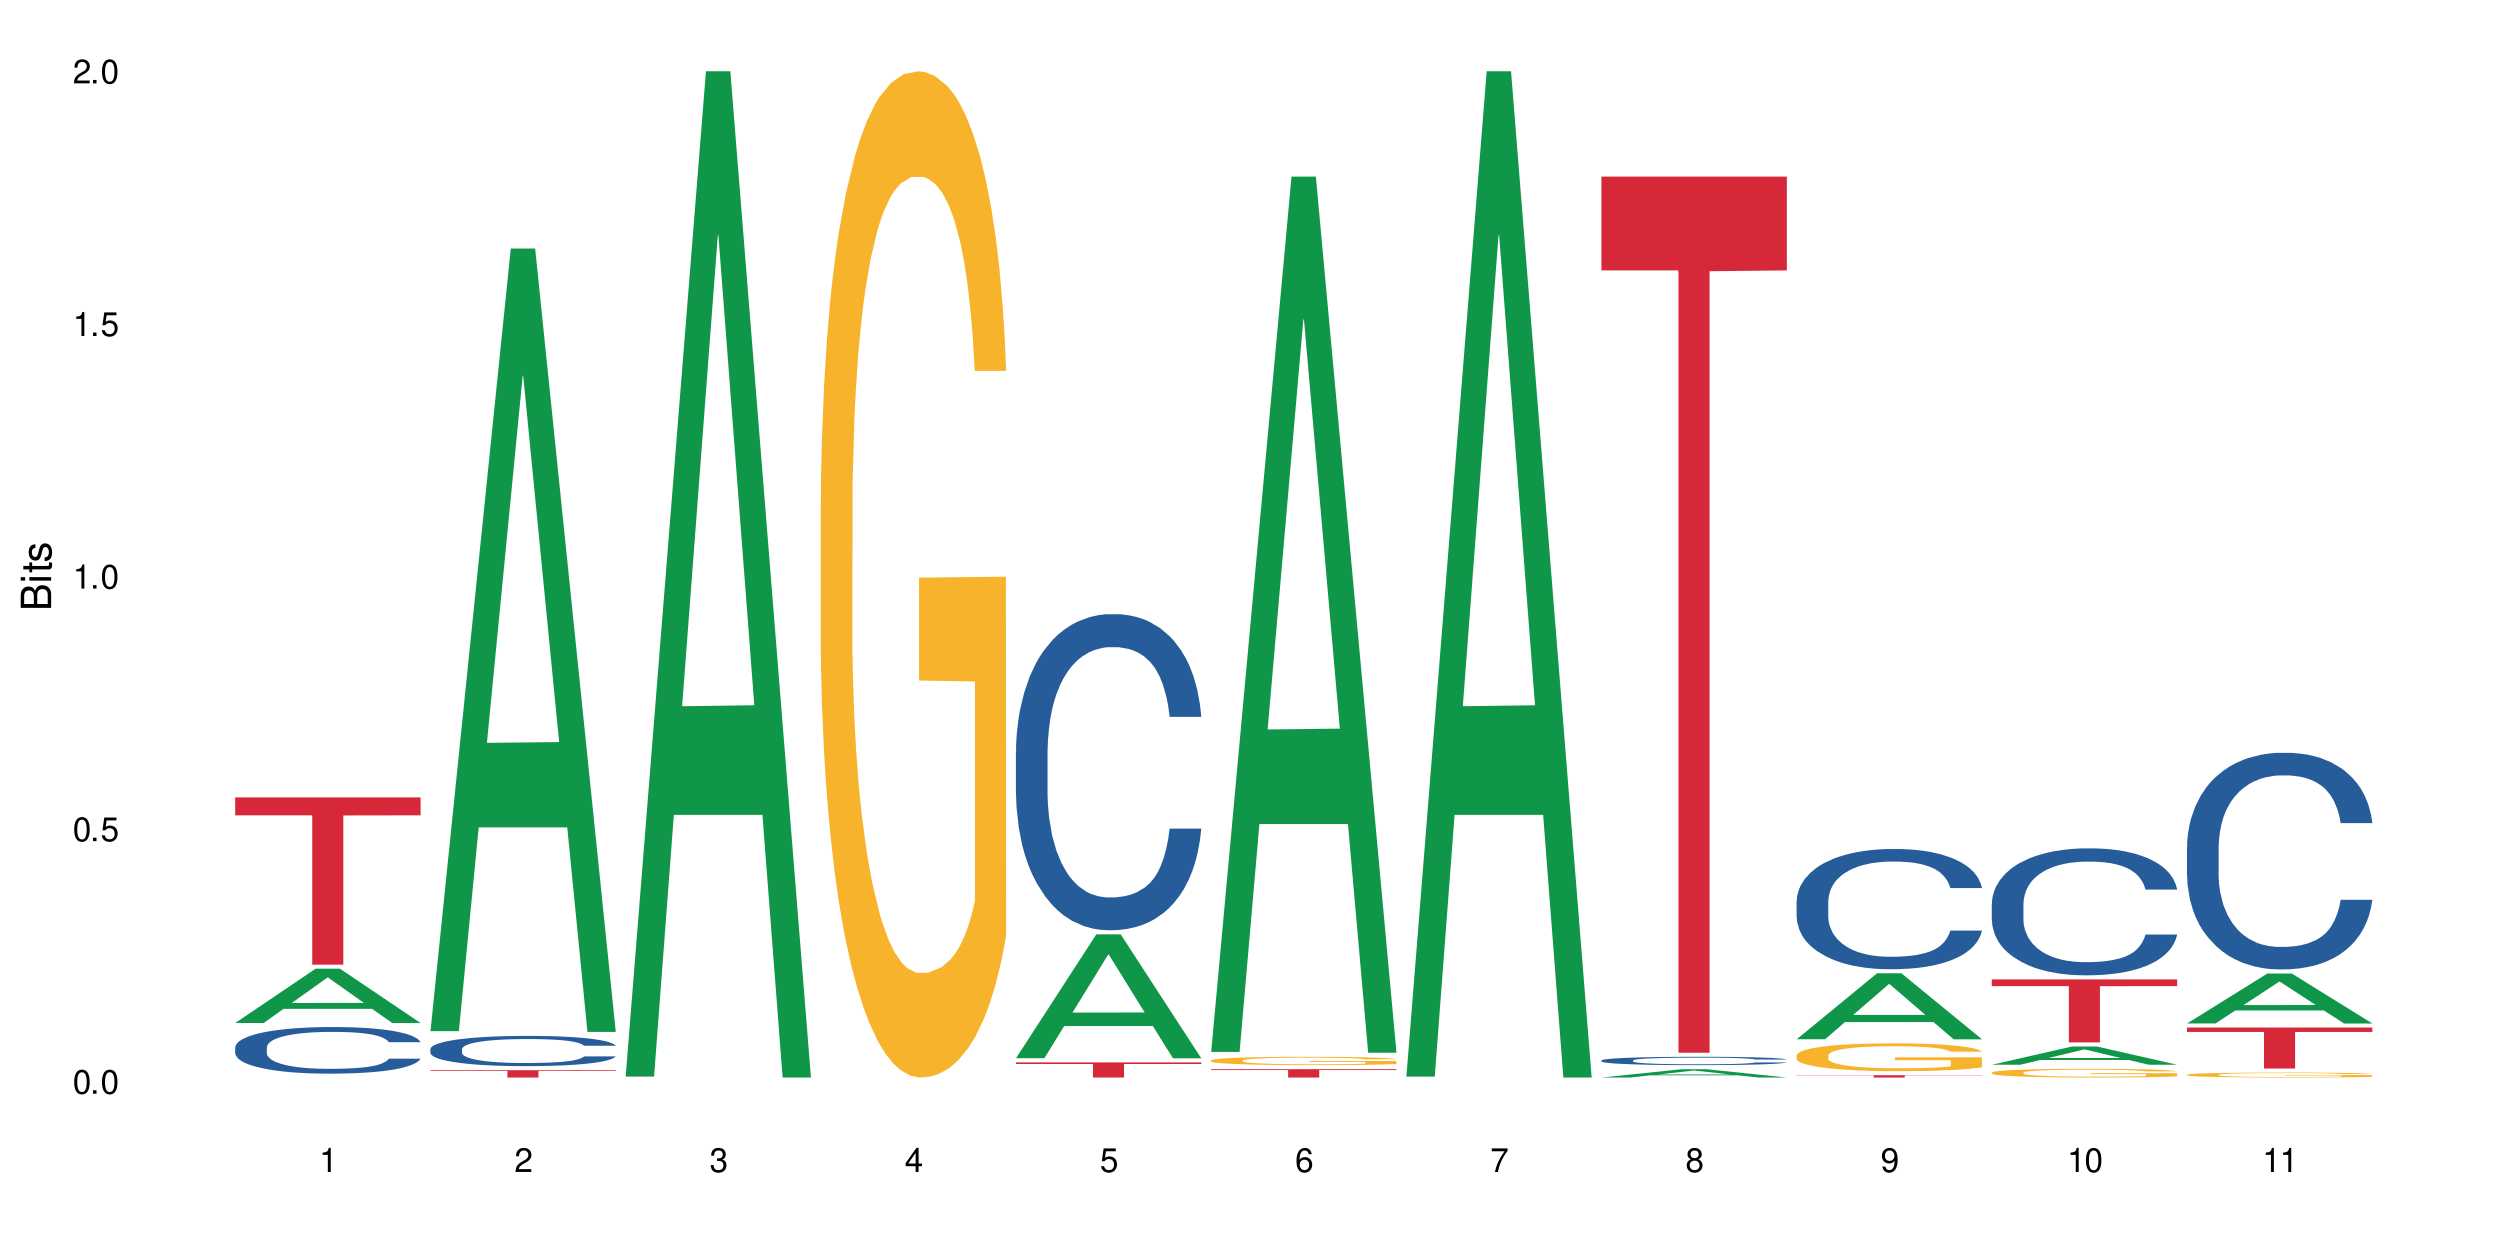
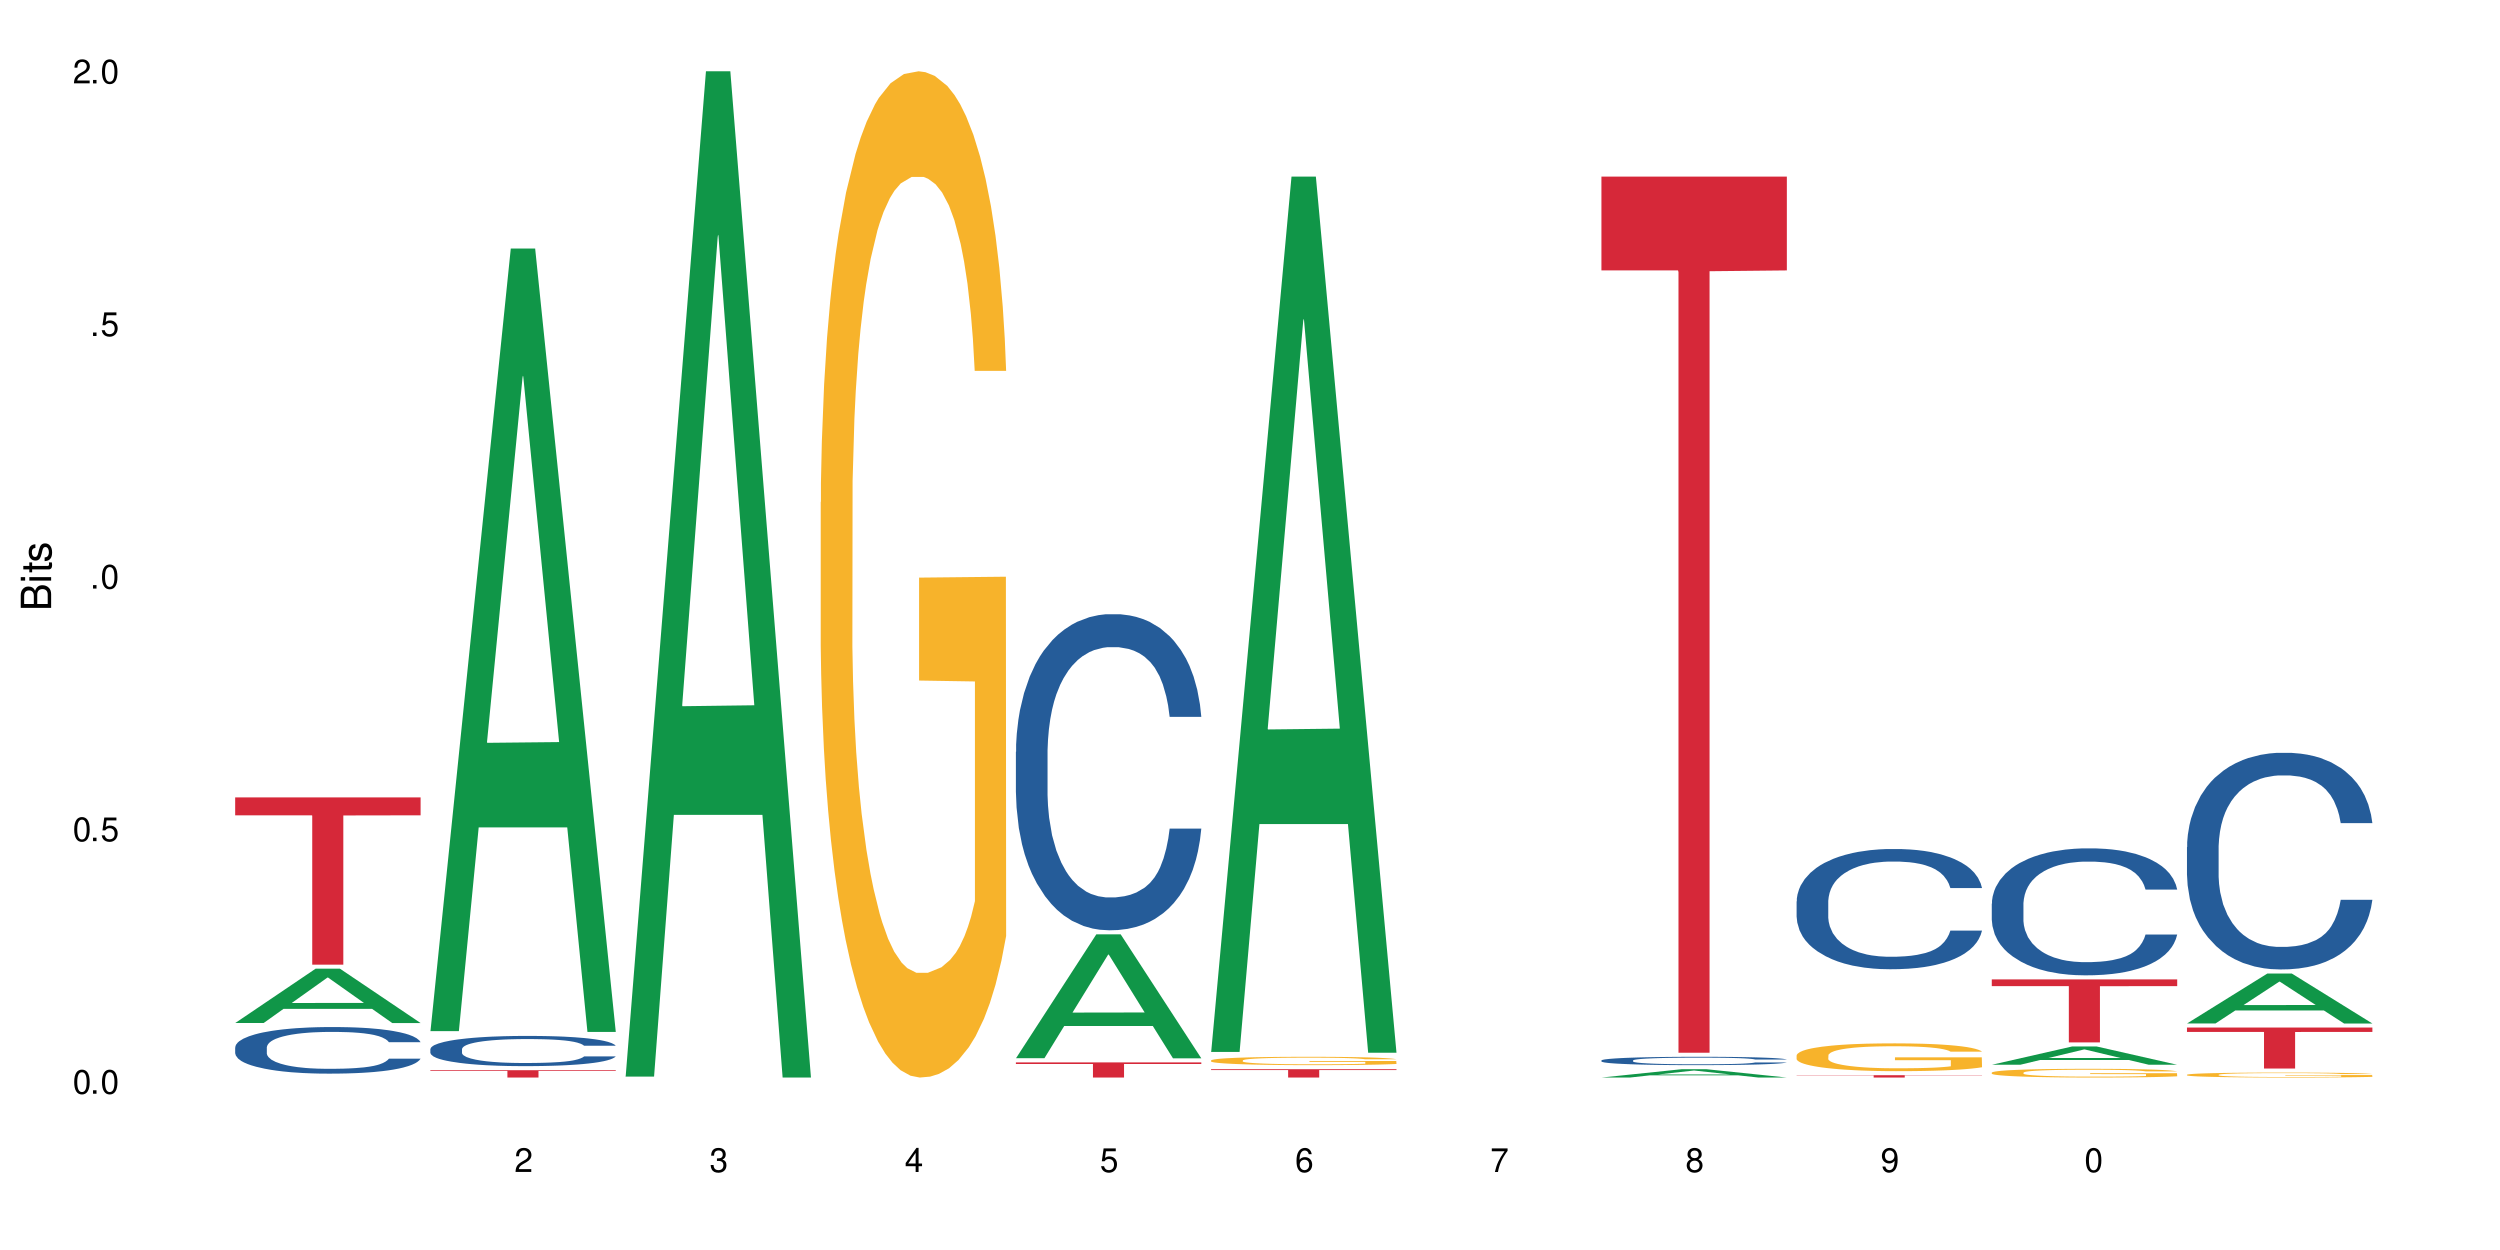
<svg xmlns="http://www.w3.org/2000/svg" xmlns:xlink="http://www.w3.org/1999/xlink" width="720" height="360" viewBox="0 0 720 360">
  <defs>
    <g>
      <g id="glyph-0-0">
</g>
      <g id="glyph-0-1">
        <path d="M 2.641 -6.938 C 2 -6.938 1.422 -6.656 1.078 -6.172 C 0.641 -5.562 0.406 -4.641 0.406 -3.359 C 0.406 -1.016 1.188 0.219 2.641 0.219 C 4.078 0.219 4.859 -1.016 4.859 -3.297 C 4.859 -4.641 4.656 -5.547 4.203 -6.172 C 3.844 -6.656 3.281 -6.938 2.641 -6.938 Z M 2.641 -6.188 C 3.547 -6.188 4 -5.25 4 -3.375 C 4 -1.406 3.562 -0.484 2.625 -0.484 C 1.734 -0.484 1.281 -1.438 1.281 -3.344 C 1.281 -5.25 1.734 -6.188 2.641 -6.188 Z M 2.641 -6.188 " />
      </g>
      <g id="glyph-0-2">
        <path d="M 1.828 -1 L 0.828 -1 L 0.828 0 L 1.828 0 Z M 1.828 -1 " />
      </g>
      <g id="glyph-0-3">
        <path d="M 4.562 -6.797 L 1.062 -6.797 L 0.547 -3.094 L 1.328 -3.094 C 1.719 -3.562 2.047 -3.734 2.578 -3.734 C 3.484 -3.734 4.062 -3.109 4.062 -2.094 C 4.062 -1.125 3.484 -0.531 2.578 -0.531 C 1.828 -0.531 1.375 -0.906 1.188 -1.672 L 0.328 -1.672 C 0.453 -1.109 0.547 -0.844 0.75 -0.594 C 1.125 -0.078 1.828 0.219 2.594 0.219 C 3.969 0.219 4.922 -0.781 4.922 -2.219 C 4.922 -3.562 4.031 -4.484 2.719 -4.484 C 2.25 -4.484 1.859 -4.359 1.469 -4.062 L 1.734 -5.969 L 4.562 -5.969 Z M 4.562 -6.797 " />
      </g>
      <g id="glyph-0-4">
-         <path d="M 2.484 -4.938 L 2.484 0 L 3.328 0 L 3.328 -6.938 L 2.766 -6.938 C 2.469 -5.875 2.281 -5.734 0.984 -5.562 L 0.984 -4.938 Z M 2.484 -4.938 " />
-       </g>
+         </g>
      <g id="glyph-0-5">
        <path d="M 4.859 -0.828 L 1.281 -0.828 C 1.359 -1.406 1.672 -1.781 2.5 -2.281 L 3.469 -2.828 C 4.406 -3.344 4.906 -4.062 4.906 -4.906 C 4.906 -5.484 4.672 -6.031 4.266 -6.406 C 3.859 -6.766 3.375 -6.938 2.719 -6.938 C 1.859 -6.938 1.219 -6.625 0.844 -6.031 C 0.609 -5.672 0.5 -5.234 0.484 -4.531 L 1.328 -4.531 C 1.359 -5.016 1.406 -5.281 1.531 -5.516 C 1.75 -5.938 2.188 -6.203 2.703 -6.203 C 3.469 -6.203 4.031 -5.641 4.031 -4.891 C 4.031 -4.344 3.719 -3.859 3.125 -3.516 L 2.234 -3 C 0.812 -2.172 0.406 -1.531 0.328 -0.016 L 4.859 -0.016 Z M 4.859 -0.828 " />
      </g>
      <g id="glyph-0-6">
        <path d="M 2.125 -3.188 L 2.578 -3.188 C 3.5 -3.188 3.984 -2.766 3.984 -1.922 C 3.984 -1.062 3.469 -0.531 2.594 -0.531 C 1.656 -0.531 1.203 -1 1.156 -2.016 L 0.312 -2.016 C 0.344 -1.453 0.438 -1.094 0.609 -0.781 C 0.953 -0.109 1.625 0.219 2.547 0.219 C 3.953 0.219 4.859 -0.625 4.859 -1.938 C 4.859 -2.828 4.516 -3.297 3.703 -3.594 C 4.344 -3.844 4.656 -4.328 4.656 -5.031 C 4.656 -6.219 3.875 -6.938 2.578 -6.938 C 1.203 -6.938 0.484 -6.172 0.453 -4.703 L 1.297 -4.703 C 1.312 -5.125 1.344 -5.359 1.453 -5.578 C 1.641 -5.969 2.062 -6.203 2.594 -6.203 C 3.344 -6.203 3.797 -5.75 3.797 -5 C 3.797 -4.516 3.609 -4.219 3.25 -4.047 C 3.016 -3.953 2.703 -3.922 2.125 -3.906 Z M 2.125 -3.188 " />
      </g>
      <g id="glyph-0-7">
        <path d="M 3.141 -1.672 L 3.141 0 L 3.984 0 L 3.984 -1.672 L 4.984 -1.672 L 4.984 -2.438 L 3.984 -2.438 L 3.984 -6.938 L 3.359 -6.938 L 0.266 -2.578 L 0.266 -1.672 Z M 3.141 -2.438 L 1 -2.438 L 3.141 -5.5 Z M 3.141 -2.438 " />
      </g>
      <g id="glyph-0-8">
        <path d="M 4.781 -5.125 C 4.609 -6.266 3.891 -6.938 2.844 -6.938 C 2.094 -6.938 1.422 -6.578 1.031 -5.953 C 0.594 -5.266 0.406 -4.422 0.406 -3.172 C 0.406 -2 0.578 -1.25 0.984 -0.641 C 1.359 -0.078 1.953 0.219 2.703 0.219 C 3.984 0.219 4.922 -0.75 4.922 -2.094 C 4.922 -3.375 4.062 -4.281 2.844 -4.281 C 2.172 -4.281 1.641 -4.031 1.281 -3.516 C 1.281 -5.234 1.828 -6.188 2.797 -6.188 C 3.391 -6.188 3.797 -5.797 3.938 -5.125 Z M 2.734 -3.531 C 3.547 -3.531 4.062 -2.953 4.062 -2.031 C 4.062 -1.156 3.484 -0.531 2.703 -0.531 C 1.922 -0.531 1.328 -1.188 1.328 -2.078 C 1.328 -2.938 1.906 -3.531 2.734 -3.531 Z M 2.734 -3.531 " />
      </g>
      <g id="glyph-0-9">
        <path d="M 4.984 -6.797 L 0.438 -6.797 L 0.438 -5.969 L 4.109 -5.969 C 2.5 -3.656 1.828 -2.234 1.328 0 L 2.219 0 C 2.594 -2.172 3.453 -4.047 4.984 -6.094 Z M 4.984 -6.797 " />
      </g>
      <g id="glyph-0-10">
        <path d="M 3.75 -3.656 C 4.469 -4.094 4.688 -4.438 4.688 -5.078 C 4.688 -6.172 3.844 -6.938 2.641 -6.938 C 1.438 -6.938 0.594 -6.172 0.594 -5.094 C 0.594 -4.438 0.812 -4.094 1.516 -3.656 C 0.734 -3.266 0.359 -2.703 0.359 -1.922 C 0.359 -0.656 1.281 0.219 2.641 0.219 C 3.984 0.219 4.922 -0.656 4.922 -1.922 C 4.922 -2.703 4.531 -3.266 3.75 -3.656 Z M 2.641 -6.188 C 3.359 -6.188 3.812 -5.75 3.812 -5.062 C 3.812 -4.406 3.344 -3.984 2.641 -3.984 C 1.922 -3.984 1.453 -4.406 1.453 -5.078 C 1.453 -5.75 1.922 -6.188 2.641 -6.188 Z M 2.641 -3.266 C 3.484 -3.266 4.062 -2.719 4.062 -1.906 C 4.062 -1.078 3.484 -0.531 2.625 -0.531 C 1.797 -0.531 1.219 -1.094 1.219 -1.906 C 1.219 -2.719 1.781 -3.266 2.641 -3.266 Z M 2.641 -3.266 " />
      </g>
      <g id="glyph-0-11">
        <path d="M 0.516 -1.578 C 0.672 -0.453 1.406 0.219 2.438 0.219 C 3.188 0.219 3.859 -0.141 4.266 -0.766 C 4.688 -1.453 4.891 -2.297 4.891 -3.547 C 4.891 -4.719 4.703 -5.453 4.312 -6.078 C 3.938 -6.641 3.344 -6.938 2.594 -6.938 C 1.297 -6.938 0.359 -5.969 0.359 -4.625 C 0.359 -3.344 1.234 -2.453 2.453 -2.453 C 3.094 -2.453 3.578 -2.672 4.016 -3.203 C 4 -1.484 3.469 -0.531 2.5 -0.531 C 1.906 -0.531 1.484 -0.906 1.359 -1.578 Z M 2.578 -6.203 C 3.375 -6.203 3.969 -5.531 3.969 -4.641 C 3.969 -3.797 3.391 -3.188 2.547 -3.188 C 1.734 -3.188 1.234 -3.766 1.234 -4.688 C 1.234 -5.562 1.797 -6.203 2.578 -6.203 Z M 2.578 -6.203 " />
      </g>
      <g id="glyph-1-0">
</g>
      <g id="glyph-1-1">
        <path d="M 0 -0.953 L 0 -4.891 C 0 -5.719 -0.234 -6.344 -0.734 -6.797 C -1.188 -7.234 -1.812 -7.469 -2.5 -7.469 C -3.547 -7.469 -4.188 -7 -4.625 -5.875 C -4.984 -6.688 -5.625 -7.094 -6.531 -7.094 C -7.172 -7.094 -7.734 -6.859 -8.141 -6.391 C -8.562 -5.922 -8.75 -5.344 -8.75 -4.5 L -8.75 -0.953 Z M -4.984 -2.062 L -7.766 -2.062 L -7.766 -4.219 C -7.766 -4.844 -7.688 -5.203 -7.453 -5.5 C -7.219 -5.812 -6.859 -5.969 -6.375 -5.969 C -5.891 -5.969 -5.531 -5.812 -5.297 -5.5 C -5.062 -5.203 -4.984 -4.844 -4.984 -4.219 Z M -0.984 -2.062 L -4 -2.062 L -4 -4.781 C -4 -5.766 -3.438 -6.359 -2.484 -6.359 C -1.547 -6.359 -0.984 -5.766 -0.984 -4.781 Z M -0.984 -2.062 " />
      </g>
      <g id="glyph-1-2">
        <path d="M -6.281 -1.797 L -6.281 -0.797 L 0 -0.797 L 0 -1.797 Z M -8.75 -1.797 L -8.75 -0.797 L -7.484 -0.797 L -7.484 -1.797 Z M -8.75 -1.797 " />
      </g>
      <g id="glyph-1-3">
        <path d="M -6.281 -3.047 L -6.281 -2.016 L -8.016 -2.016 L -8.016 -1.016 L -6.281 -1.016 L -6.281 -0.172 L -5.469 -0.172 L -5.469 -1.016 L -0.719 -1.016 C -0.078 -1.016 0.281 -1.453 0.281 -2.234 C 0.281 -2.5 0.25 -2.719 0.188 -3.047 L -0.641 -3.047 C -0.609 -2.906 -0.594 -2.766 -0.594 -2.562 C -0.594 -2.141 -0.719 -2.016 -1.156 -2.016 L -5.469 -2.016 L -5.469 -3.047 Z M -6.281 -3.047 " />
      </g>
      <g id="glyph-1-4">
        <path d="M -4.531 -5.25 C -5.766 -5.25 -6.469 -4.422 -6.469 -2.969 C -6.469 -1.516 -5.719 -0.562 -4.547 -0.562 C -3.562 -0.562 -3.094 -1.062 -2.734 -2.562 L -2.516 -3.484 C -2.344 -4.188 -2.094 -4.469 -1.641 -4.469 C -1.047 -4.469 -0.641 -3.875 -0.641 -3 C -0.641 -2.453 -0.797 -2 -1.062 -1.75 C -1.25 -1.594 -1.422 -1.531 -1.875 -1.469 L -1.875 -0.406 C -0.422 -0.453 0.281 -1.266 0.281 -2.922 C 0.281 -4.5 -0.5 -5.516 -1.719 -5.516 C -2.656 -5.516 -3.172 -4.984 -3.469 -3.734 L -3.703 -2.766 C -3.891 -1.953 -4.156 -1.609 -4.594 -1.609 C -5.188 -1.609 -5.547 -2.125 -5.547 -2.938 C -5.547 -3.75 -5.203 -4.172 -4.531 -4.203 Z M -4.531 -5.25 " />
      </g>
    </g>
  </defs>
  <rect x="-72" y="-36" width="864" height="432" fill="rgb(100%, 100%, 100%)" fill-opacity="1" />
  <path fill-rule="nonzero" fill="rgb(6.275%, 58.824%, 28.235%)" fill-opacity="1" d="M 67.73 294.621 L 67.789 294.605 L 90.895 278.984 L 97.91 278.984 L 121.133 294.637 L 112.973 294.637 L 107.152 290.551 L 81.652 290.551 L 75.945 294.621 L 67.73 294.621 L 84.105 288.859 L 104.816 288.844 L 94.488 281.539 L 94.375 281.527 L 94.262 281.57 L 84.047 288.844 L 84.105 288.859 Z M 67.73 294.621 " />
  <path fill-rule="nonzero" fill="rgb(14.51%, 36.078%, 60%)" fill-opacity="1" d="M 67.73 301.637 L 67.797 301.625 L 67.797 301.328 L 67.992 300.863 L 68.449 300.273 L 68.902 299.871 L 70.074 299.148 L 71.703 298.449 L 73.398 297.91 L 74.633 297.59 L 75.742 297.344 L 78.281 296.891 L 79.91 296.66 L 81.668 296.449 L 83.816 296.242 L 85.379 296.117 L 88.895 295.922 L 91.5 295.836 L 93.52 295.801 L 97.883 295.801 L 100.488 295.848 L 102.375 295.91 L 104.461 296.008 L 106.219 296.117 L 109.281 296.387 L 112.016 296.73 L 113.254 296.93 L 115.207 297.309 L 116.703 297.676 L 117.746 297.996 L 118.918 298.449 L 119.961 299 L 120.742 299.625 L 121.133 300.152 L 112.016 300.152 L 111.559 299.66 L 111.039 299.281 L 110.062 298.777 L 109.086 298.422 L 107.715 298.066 L 106.48 297.836 L 104.785 297.602 L 103.289 297.457 L 101.727 297.344 L 100.227 297.27 L 97.363 297.199 L 94.039 297.199 L 92.805 297.223 L 90.262 297.32 L 88.895 297.406 L 86.941 297.578 L 85.574 297.738 L 83.945 297.98 L 82.84 298.191 L 81.473 298.508 L 80.496 298.793 L 79.387 299.195 L 78.738 299.504 L 78.152 299.844 L 77.629 300.25 L 77.238 300.68 L 76.977 301.133 L 76.848 301.574 L 76.848 303.473 L 76.977 303.914 L 77.305 304.43 L 78.152 305.18 L 79.387 305.828 L 80.82 306.344 L 82.188 306.711 L 82.969 306.883 L 84.012 307.078 L 85.641 307.324 L 87.984 307.57 L 89.352 307.668 L 91.438 307.766 L 93.586 307.812 L 96.449 307.812 L 98.988 307.766 L 100.684 307.703 L 102.441 307.605 L 104.852 307.398 L 106.348 307.199 L 107.652 306.969 L 108.629 306.734 L 109.281 306.539 L 110.258 306.16 L 111.039 305.742 L 111.625 305.312 L 112.016 304.895 L 121.133 304.895 L 120.742 305.387 L 120.156 305.863 L 119.57 306.219 L 118.656 306.648 L 117.613 307.027 L 116.117 307.457 L 114.879 307.742 L 113.254 308.047 L 111.754 308.281 L 110.125 308.488 L 107.715 308.734 L 106.152 308.855 L 104.461 308.965 L 102.441 309.062 L 99.902 309.148 L 97.168 309.199 L 94.625 309.211 L 91.891 309.188 L 89.871 309.137 L 87.203 309.027 L 83.883 308.809 L 81.473 308.574 L 79.582 308.34 L 77.957 308.098 L 76.133 307.766 L 73.789 307.227 L 72.355 306.809 L 71.379 306.465 L 70.27 305.988 L 69.488 305.559 L 68.578 304.871 L 67.926 304 L 67.73 303.328 Z M 67.73 301.637 " />
  <path fill-rule="nonzero" fill="rgb(83.922%, 15.686%, 22.353%)" fill-opacity="1" d="M 67.73 229.652 L 121.133 229.652 L 121.133 234.809 L 98.875 234.852 L 98.875 277.82 L 89.922 277.82 L 89.922 234.898 L 89.793 234.809 L 67.73 234.809 Z M 67.73 229.652 " />
  <path fill-rule="nonzero" fill="rgb(6.275%, 58.824%, 28.235%)" fill-opacity="1" d="M 123.941 296.973 L 124 296.762 L 147.105 71.574 L 154.125 71.574 L 177.344 297.188 L 169.184 297.188 L 163.367 238.293 L 137.863 238.293 L 132.156 296.973 L 123.941 296.973 L 140.316 213.934 L 161.027 213.719 L 150.699 108.434 L 150.586 108.223 L 150.473 108.859 L 140.258 213.719 L 140.316 213.934 Z M 123.941 296.973 " />
  <path fill-rule="nonzero" fill="rgb(14.51%, 36.078%, 60%)" fill-opacity="1" d="M 123.941 302.133 L 124.008 302.125 L 124.008 301.934 L 124.203 301.633 L 124.66 301.25 L 125.113 300.988 L 126.285 300.52 L 127.914 300.066 L 129.609 299.719 L 130.844 299.512 L 131.953 299.352 L 134.492 299.059 L 136.121 298.906 L 137.879 298.77 L 140.027 298.637 L 141.59 298.555 L 145.109 298.43 L 147.711 298.375 L 149.73 298.352 L 154.094 298.352 L 156.699 298.383 L 158.59 298.422 L 160.672 298.484 L 162.43 298.555 L 165.492 298.73 L 168.227 298.953 L 169.465 299.082 L 171.418 299.328 L 172.914 299.566 L 173.957 299.773 L 175.129 300.066 L 176.172 300.426 L 176.953 300.828 L 177.344 301.172 L 168.227 301.172 L 167.77 300.855 L 167.25 300.605 L 166.273 300.281 L 165.297 300.051 L 163.93 299.82 L 162.691 299.668 L 160.996 299.52 L 159.5 299.422 L 157.938 299.352 L 156.438 299.305 L 153.574 299.258 L 150.254 299.258 L 149.016 299.273 L 146.477 299.336 L 145.109 299.391 L 143.152 299.504 L 141.785 299.605 L 140.156 299.766 L 139.051 299.898 L 137.684 300.105 L 136.707 300.289 L 135.598 300.551 L 134.949 300.75 L 134.363 300.973 L 133.84 301.234 L 133.449 301.512 L 133.191 301.809 L 133.059 302.094 L 133.059 303.324 L 133.191 303.613 L 133.516 303.945 L 134.363 304.43 L 135.598 304.852 L 137.031 305.188 L 138.398 305.426 L 139.18 305.535 L 140.223 305.664 L 141.852 305.82 L 144.195 305.98 L 145.562 306.043 L 147.648 306.109 L 149.797 306.141 L 152.66 306.141 L 155.203 306.109 L 156.895 306.066 L 158.652 306.004 L 161.062 305.871 L 162.559 305.742 L 163.863 305.59 L 164.84 305.441 L 165.492 305.312 L 166.469 305.066 L 167.25 304.797 L 167.836 304.52 L 168.227 304.246 L 177.344 304.246 L 176.953 304.566 L 176.367 304.875 L 175.781 305.105 L 174.867 305.383 L 173.828 305.633 L 172.328 305.91 L 171.09 306.094 L 169.465 306.289 L 167.965 306.441 L 166.336 306.578 L 163.93 306.734 L 162.363 306.816 L 160.672 306.887 L 158.652 306.949 L 156.113 307.008 L 153.379 307.039 L 150.84 307.047 L 148.102 307.031 L 146.086 307 L 143.414 306.926 L 140.094 306.785 L 137.684 306.633 L 135.793 306.48 L 134.168 306.324 L 132.344 306.109 L 130 305.758 L 128.566 305.488 L 127.59 305.266 L 126.48 304.957 L 125.699 304.676 L 124.789 304.23 L 124.137 303.668 L 123.941 303.23 Z M 123.941 302.133 " />
  <path fill-rule="nonzero" fill="rgb(83.922%, 15.686%, 22.353%)" fill-opacity="1" d="M 123.941 308.211 L 177.344 308.211 L 177.344 308.438 L 155.086 308.438 L 155.086 310.332 L 146.133 310.332 L 146.133 308.441 L 146.004 308.438 L 123.941 308.438 Z M 123.941 308.211 " />
  <path fill-rule="nonzero" fill="rgb(6.275%, 58.824%, 28.235%)" fill-opacity="1" d="M 180.152 310.059 L 180.211 309.789 L 203.316 20.527 L 210.336 20.527 L 233.555 310.332 L 225.395 310.332 L 219.578 234.684 L 194.074 234.684 L 188.371 310.059 L 180.152 310.059 L 196.527 203.391 L 217.238 203.117 L 206.91 67.875 L 206.797 67.602 L 206.684 68.418 L 196.473 203.117 L 196.527 203.391 Z M 180.152 310.059 " />
  <path fill-rule="nonzero" fill="rgb(96.863%, 70.196%, 16.863%)" fill-opacity="1" d="M 236.367 144.652 L 236.43 144.387 L 236.43 139.094 L 236.691 127.184 L 237.344 110.777 L 238.188 97.277 L 239.102 86.691 L 239.688 81.133 L 240.664 73.195 L 241.512 67.371 L 243.66 55.461 L 246.395 44.348 L 247.891 39.582 L 249.586 35.082 L 251.996 30.055 L 253.102 28.203 L 256.488 23.965 L 260.332 21.32 L 264.562 20.527 L 266.516 20.789 L 269.188 21.848 L 272.836 24.762 L 274.918 27.406 L 276.547 30.055 L 278.238 33.496 L 280.324 38.789 L 282.277 45.141 L 283.84 51.492 L 285.402 59.43 L 286.707 67.902 L 287.812 77.164 L 288.789 88.281 L 289.375 97.543 L 289.766 106.805 L 280.715 106.805 L 280.191 97.543 L 279.605 90.398 L 278.629 81.664 L 277.652 75.312 L 276.676 70.281 L 274.852 63.402 L 273.289 59.168 L 271.336 55.461 L 269.449 53.078 L 267.301 51.492 L 265.996 50.961 L 262.543 50.961 L 259.418 52.816 L 257.594 54.934 L 256.293 57.051 L 254.469 61.02 L 253.363 64.195 L 252.711 66.312 L 250.758 74.516 L 249.457 81.93 L 248.738 86.957 L 247.828 94.898 L 247.176 102.043 L 246.461 112.629 L 246.07 120.57 L 245.547 138.566 L 245.484 186.207 L 245.68 196.262 L 246.07 207.113 L 246.59 216.641 L 247.371 226.699 L 248.152 234.375 L 249.52 244.695 L 250.691 251.578 L 251.605 256.078 L 253.363 263.223 L 254.078 265.605 L 255.773 270.367 L 257.531 274.074 L 259.68 277.25 L 261.309 278.836 L 263.914 280.16 L 267.234 280.16 L 271.141 278.574 L 273.617 276.457 L 275.309 274.34 L 276.418 272.484 L 277.785 269.574 L 278.762 266.926 L 279.672 264.016 L 280.781 259.516 L 280.781 196.262 L 264.695 195.996 L 264.695 166.355 L 289.699 166.09 L 289.766 269.574 L 288.398 276.719 L 286.707 283.602 L 285.078 288.895 L 283.383 293.395 L 280.977 298.422 L 279.02 301.598 L 276.023 305.305 L 273.289 307.688 L 270.426 309.273 L 267.887 310.066 L 264.891 310.332 L 262.219 309.805 L 259.355 308.215 L 257.074 306.098 L 254.992 303.453 L 252.906 300.012 L 250.301 294.453 L 248.609 289.953 L 246.852 284.395 L 245.094 277.777 L 243.527 270.633 L 242.488 265.074 L 241.445 258.723 L 240.34 250.781 L 239.297 241.785 L 238.516 233.578 L 237.797 224.316 L 237.277 215.582 L 236.758 203.672 L 236.496 194.145 L 236.367 185.941 Z M 236.367 144.652 " />
  <path fill-rule="nonzero" fill="rgb(6.275%, 58.824%, 28.235%)" fill-opacity="1" d="M 292.578 304.77 L 292.633 304.734 L 315.738 269.094 L 322.758 269.094 L 345.977 304.801 L 337.82 304.801 L 332 295.48 L 306.496 295.48 L 300.793 304.77 L 292.578 304.77 L 308.949 291.625 L 329.66 291.59 L 319.336 274.93 L 319.219 274.895 L 319.105 274.996 L 308.895 291.59 L 308.949 291.625 Z M 292.578 304.77 " />
  <path fill-rule="nonzero" fill="rgb(14.51%, 36.078%, 60%)" fill-opacity="1" d="M 292.578 216.516 L 292.641 216.434 L 292.641 214.434 L 292.836 211.273 L 293.293 207.281 L 293.75 204.535 L 294.922 199.625 L 296.551 194.883 L 298.242 191.223 L 299.48 189.062 L 300.586 187.398 L 303.125 184.32 L 304.754 182.738 L 306.512 181.324 L 308.664 179.91 L 310.227 179.078 L 313.742 177.746 L 316.348 177.164 L 318.367 176.914 L 322.73 176.914 L 325.332 177.246 L 327.223 177.664 L 329.305 178.328 L 331.066 179.078 L 334.125 180.906 L 336.859 183.238 L 338.098 184.57 L 340.051 187.148 L 341.551 189.645 L 342.59 191.805 L 343.762 194.883 L 344.805 198.629 L 345.586 202.871 L 345.977 206.449 L 336.859 206.449 L 336.406 203.121 L 335.883 200.543 L 334.906 197.133 L 333.93 194.719 L 332.562 192.305 L 331.324 190.727 L 329.633 189.145 L 328.133 188.145 L 326.57 187.398 L 325.074 186.898 L 322.207 186.398 L 318.887 186.398 L 317.648 186.566 L 315.109 187.23 L 313.742 187.812 L 311.789 188.977 L 310.422 190.059 L 308.793 191.723 L 307.684 193.137 L 306.316 195.301 L 305.34 197.215 L 304.234 199.961 L 303.582 202.039 L 302.996 204.367 L 302.477 207.113 L 302.086 210.027 L 301.824 213.105 L 301.695 216.098 L 301.695 228.996 L 301.824 231.988 L 302.148 235.484 L 302.996 240.559 L 304.234 244.969 L 305.668 248.461 L 307.035 250.957 L 307.816 252.121 L 308.859 253.453 L 310.484 255.117 L 312.832 256.781 L 314.199 257.449 L 316.281 258.113 L 318.43 258.445 L 321.297 258.445 L 323.836 258.113 L 325.527 257.695 L 327.289 257.031 L 329.695 255.617 L 331.195 254.285 L 332.496 252.707 L 333.473 251.125 L 334.125 249.793 L 335.102 247.215 L 335.883 244.387 L 336.469 241.473 L 336.859 238.645 L 345.977 238.645 L 345.586 241.973 L 345 245.219 L 344.414 247.629 L 343.504 250.543 L 342.461 253.121 L 340.965 256.031 L 339.727 257.945 L 338.098 260.027 L 336.602 261.605 L 334.973 263.02 L 332.562 264.684 L 331 265.516 L 329.305 266.266 L 327.289 266.93 L 324.746 267.516 L 322.012 267.848 L 319.473 267.93 L 316.738 267.762 L 314.719 267.43 L 312.047 266.684 L 308.727 265.184 L 306.316 263.605 L 304.43 262.023 L 302.801 260.359 L 300.977 258.113 L 298.633 254.453 L 297.199 251.625 L 296.223 249.293 L 295.117 246.051 L 294.336 243.137 L 293.422 238.48 L 292.773 232.57 L 292.578 227.996 Z M 292.578 216.516 " />
  <path fill-rule="nonzero" fill="rgb(83.922%, 15.686%, 22.353%)" fill-opacity="1" d="M 292.578 305.965 L 345.977 305.965 L 345.977 306.434 L 323.723 306.438 L 323.723 310.332 L 314.77 310.332 L 314.77 306.441 L 314.637 306.434 L 292.578 306.434 Z M 292.578 305.965 " />
  <path fill-rule="nonzero" fill="rgb(6.275%, 58.824%, 28.235%)" fill-opacity="1" d="M 348.789 302.953 L 348.844 302.719 L 371.953 50.867 L 378.969 50.867 L 402.188 303.191 L 394.031 303.191 L 388.211 237.328 L 362.711 237.328 L 357.004 302.953 L 348.789 302.953 L 365.164 210.082 L 385.871 209.844 L 375.547 92.094 L 375.434 91.855 L 375.316 92.566 L 365.105 209.844 L 365.164 210.082 Z M 348.789 302.953 " />
  <path fill-rule="nonzero" fill="rgb(96.863%, 70.196%, 16.863%)" fill-opacity="1" d="M 348.789 305.387 L 348.852 305.383 L 348.852 305.34 L 349.113 305.242 L 349.766 305.105 L 350.613 304.992 L 351.523 304.906 L 352.109 304.859 L 353.086 304.793 L 353.934 304.746 L 356.082 304.645 L 358.816 304.555 L 360.316 304.516 L 362.008 304.477 L 364.418 304.434 L 365.523 304.418 L 368.91 304.383 L 372.754 304.363 L 376.988 304.355 L 378.941 304.359 L 381.609 304.367 L 385.258 304.391 L 387.34 304.414 L 388.969 304.434 L 390.664 304.465 L 392.746 304.508 L 394.699 304.559 L 396.262 304.613 L 397.824 304.68 L 399.129 304.75 L 400.234 304.824 L 401.211 304.918 L 401.797 304.996 L 402.188 305.07 L 393.137 305.07 L 392.617 304.996 L 392.031 304.938 L 391.055 304.863 L 390.078 304.812 L 389.098 304.77 L 387.277 304.711 L 385.715 304.676 L 383.758 304.645 L 381.871 304.625 L 379.723 304.613 L 378.418 304.609 L 374.969 304.609 L 371.844 304.625 L 370.02 304.641 L 368.715 304.66 L 366.891 304.691 L 365.785 304.719 L 365.133 304.734 L 363.18 304.805 L 361.879 304.867 L 361.16 304.906 L 360.25 304.973 L 359.598 305.031 L 358.883 305.121 L 358.492 305.188 L 357.969 305.336 L 357.906 305.73 L 358.102 305.816 L 358.492 305.906 L 359.012 305.984 L 359.793 306.066 L 360.574 306.133 L 361.941 306.219 L 363.117 306.273 L 364.027 306.312 L 365.785 306.371 L 366.5 306.391 L 368.195 306.43 L 369.953 306.461 L 372.102 306.488 L 373.73 306.5 L 376.336 306.512 L 379.656 306.512 L 383.562 306.5 L 386.039 306.48 L 387.73 306.465 L 388.84 306.449 L 391.184 306.402 L 392.094 306.379 L 393.203 306.34 L 393.203 305.816 L 377.117 305.812 L 377.117 305.566 L 402.125 305.566 L 402.188 306.422 L 400.82 306.484 L 399.129 306.539 L 397.5 306.586 L 395.809 306.621 L 393.398 306.664 L 391.445 306.691 L 388.449 306.719 L 385.715 306.738 L 382.848 306.754 L 380.309 306.762 L 377.312 306.762 L 374.641 306.758 L 371.777 306.746 L 369.496 306.727 L 367.414 306.703 L 365.328 306.676 L 362.727 306.629 L 361.031 306.594 L 359.273 306.547 L 357.516 306.492 L 355.953 306.434 L 354.91 306.387 L 353.867 306.332 L 352.762 306.27 L 351.719 306.191 L 350.938 306.125 L 350.223 306.047 L 349.699 305.977 L 349.18 305.875 L 348.918 305.797 L 348.789 305.73 Z M 348.789 305.387 " />
  <path fill-rule="nonzero" fill="rgb(83.922%, 15.686%, 22.353%)" fill-opacity="1" d="M 348.789 307.926 L 402.188 307.926 L 402.188 308.184 L 379.934 308.188 L 379.934 310.332 L 370.98 310.332 L 370.98 308.188 L 370.848 308.184 L 348.789 308.184 Z M 348.789 307.926 " />
-   <path fill-rule="nonzero" fill="rgb(6.275%, 58.824%, 28.235%)" fill-opacity="1" d="M 405 310.059 L 405.059 309.789 L 428.164 20.527 L 435.18 20.527 L 458.402 310.332 L 450.242 310.332 L 444.422 234.684 L 418.922 234.684 L 413.215 310.059 L 405 310.059 L 421.375 203.391 L 442.082 203.117 L 431.758 67.875 L 431.645 67.602 L 431.527 68.418 L 421.316 203.117 L 421.375 203.391 Z M 405 310.059 " />
  <path fill-rule="nonzero" fill="rgb(6.275%, 58.824%, 28.235%)" fill-opacity="1" d="M 461.211 310.332 L 461.27 310.328 L 484.375 307.926 L 491.391 307.926 L 514.613 310.332 L 506.453 310.332 L 500.633 309.703 L 475.133 309.703 L 469.426 310.332 L 461.211 310.332 L 477.586 309.445 L 498.297 309.441 L 487.969 308.32 L 487.855 308.316 L 487.742 308.324 L 477.527 309.441 L 477.586 309.445 Z M 461.211 310.332 " />
  <path fill-rule="nonzero" fill="rgb(14.51%, 36.078%, 60%)" fill-opacity="1" d="M 461.211 305.402 L 461.277 305.402 L 461.277 305.348 L 461.473 305.266 L 461.926 305.16 L 462.383 305.086 L 463.555 304.957 L 465.184 304.832 L 466.879 304.734 L 468.113 304.676 L 469.223 304.633 L 471.762 304.551 L 473.391 304.512 L 475.148 304.473 L 477.297 304.434 L 478.859 304.414 L 482.375 304.379 L 484.98 304.363 L 487 304.355 L 491.363 304.355 L 493.969 304.363 L 495.855 304.375 L 497.941 304.395 L 499.699 304.414 L 502.762 304.461 L 505.496 304.523 L 506.73 304.559 L 508.688 304.625 L 510.184 304.691 L 511.227 304.75 L 512.398 304.832 L 513.441 304.93 L 514.223 305.043 L 514.613 305.137 L 505.496 305.137 L 505.039 305.047 L 504.52 304.98 L 503.543 304.891 L 502.562 304.828 L 501.195 304.762 L 499.961 304.723 L 498.266 304.68 L 496.77 304.652 L 495.207 304.633 L 493.707 304.621 L 490.844 304.605 L 487.52 304.605 L 486.285 304.609 L 483.742 304.629 L 482.375 304.645 L 480.422 304.676 L 479.055 304.703 L 477.426 304.746 L 476.32 304.785 L 474.953 304.844 L 473.977 304.891 L 472.867 304.965 L 472.219 305.02 L 471.633 305.082 L 471.109 305.156 L 470.719 305.23 L 470.457 305.312 L 470.328 305.391 L 470.328 305.734 L 470.457 305.812 L 470.785 305.906 L 471.633 306.039 L 472.867 306.156 L 474.301 306.246 L 475.668 306.312 L 476.449 306.344 L 477.492 306.379 L 479.121 306.422 L 481.465 306.469 L 482.832 306.484 L 484.918 306.504 L 487.066 306.512 L 489.93 306.512 L 492.469 306.504 L 494.164 306.492 L 495.922 306.473 L 498.332 306.438 L 499.828 306.402 L 501.133 306.359 L 502.109 306.316 L 502.762 306.281 L 503.738 306.215 L 504.52 306.141 L 505.105 306.062 L 505.496 305.988 L 514.613 305.988 L 514.223 306.074 L 513.637 306.16 L 513.051 306.227 L 512.137 306.301 L 511.094 306.371 L 509.598 306.449 L 508.359 306.5 L 506.73 306.555 L 505.234 306.594 L 503.605 306.633 L 501.195 306.676 L 499.633 306.699 L 497.941 306.719 L 495.922 306.734 L 493.383 306.75 L 490.648 306.762 L 488.105 306.762 L 485.371 306.758 L 483.352 306.75 L 480.684 306.73 L 477.363 306.691 L 474.953 306.648 L 473.062 306.605 L 471.438 306.562 L 469.613 306.504 L 467.27 306.406 L 465.836 306.332 L 464.859 306.27 L 463.75 306.184 L 462.969 306.105 L 462.059 305.984 L 461.406 305.828 L 461.211 305.707 Z M 461.211 305.402 " />
  <path fill-rule="nonzero" fill="rgb(83.922%, 15.686%, 22.353%)" fill-opacity="1" d="M 461.211 50.867 L 514.613 50.867 L 514.613 77.879 L 492.355 78.113 L 492.355 303.191 L 483.402 303.191 L 483.402 78.352 L 483.273 77.879 L 461.211 77.879 Z M 461.211 50.867 " />
-   <path fill-rule="nonzero" fill="rgb(6.275%, 58.824%, 28.235%)" fill-opacity="1" d="M 517.422 299.309 L 517.48 299.289 L 540.586 280.309 L 547.602 280.309 L 570.824 299.324 L 562.664 299.324 L 556.848 294.359 L 531.344 294.359 L 525.637 299.309 L 517.422 299.309 L 533.797 292.309 L 554.508 292.289 L 544.18 283.414 L 544.066 283.398 L 543.953 283.449 L 533.738 292.289 L 533.797 292.309 Z M 517.422 299.309 " />
  <path fill-rule="nonzero" fill="rgb(14.51%, 36.078%, 60%)" fill-opacity="1" d="M 517.422 259.594 L 517.488 259.559 L 517.488 258.801 L 517.684 257.598 L 518.141 256.082 L 518.594 255.035 L 519.766 253.168 L 521.395 251.367 L 523.09 249.973 L 524.324 249.152 L 525.434 248.52 L 527.973 247.348 L 529.602 246.746 L 531.359 246.211 L 533.508 245.672 L 535.07 245.355 L 538.586 244.848 L 541.191 244.629 L 543.211 244.531 L 547.574 244.531 L 550.18 244.66 L 552.066 244.816 L 554.152 245.07 L 555.91 245.355 L 558.973 246.051 L 561.707 246.938 L 562.945 247.445 L 564.898 248.426 L 566.395 249.375 L 567.438 250.195 L 568.609 251.367 L 569.652 252.789 L 570.434 254.402 L 570.824 255.766 L 561.707 255.766 L 561.25 254.5 L 560.73 253.52 L 559.754 252.219 L 558.777 251.305 L 557.41 250.387 L 556.172 249.785 L 554.477 249.184 L 552.98 248.805 L 551.418 248.52 L 549.918 248.328 L 547.055 248.141 L 543.734 248.141 L 542.496 248.203 L 539.957 248.457 L 538.586 248.676 L 536.633 249.121 L 535.266 249.531 L 533.637 250.164 L 532.531 250.703 L 531.164 251.523 L 530.188 252.254 L 529.078 253.297 L 528.43 254.086 L 527.844 254.973 L 527.32 256.016 L 526.93 257.125 L 526.672 258.297 L 526.539 259.434 L 526.539 264.336 L 526.672 265.477 L 526.996 266.805 L 527.844 268.734 L 529.078 270.41 L 530.512 271.742 L 531.879 272.691 L 532.66 273.133 L 533.703 273.641 L 535.332 274.273 L 537.676 274.906 L 539.043 275.156 L 541.129 275.41 L 543.277 275.539 L 546.141 275.539 L 548.684 275.41 L 550.375 275.254 L 552.133 275 L 554.543 274.461 L 556.039 273.957 L 557.344 273.355 L 558.32 272.754 L 558.973 272.246 L 559.949 271.266 L 560.73 270.191 L 561.316 269.082 L 561.707 268.008 L 570.824 268.008 L 570.434 269.273 L 569.848 270.508 L 569.262 271.426 L 568.348 272.531 L 567.309 273.512 L 565.809 274.621 L 564.57 275.348 L 562.945 276.137 L 561.445 276.738 L 559.816 277.277 L 557.41 277.91 L 555.844 278.227 L 554.152 278.512 L 552.133 278.766 L 549.594 278.984 L 546.859 279.113 L 544.32 279.145 L 541.582 279.082 L 539.566 278.953 L 536.895 278.668 L 533.574 278.102 L 531.164 277.5 L 529.273 276.898 L 527.648 276.266 L 525.824 275.41 L 523.48 274.02 L 522.047 272.941 L 521.07 272.059 L 519.961 270.824 L 519.18 269.715 L 518.27 267.945 L 517.617 265.699 L 517.422 263.957 Z M 517.422 259.594 " />
  <path fill-rule="nonzero" fill="rgb(96.863%, 70.196%, 16.863%)" fill-opacity="1" d="M 517.422 303.918 L 517.488 303.91 L 517.488 303.766 L 517.75 303.438 L 518.398 302.984 L 519.246 302.609 L 520.156 302.316 L 520.742 302.164 L 521.723 301.945 L 522.566 301.785 L 524.715 301.453 L 527.453 301.148 L 528.949 301.016 L 530.645 300.891 L 533.051 300.75 L 534.16 300.699 L 537.547 300.582 L 541.387 300.512 L 545.621 300.488 L 547.574 300.496 L 550.246 300.523 L 553.891 300.605 L 555.977 300.68 L 557.605 300.75 L 559.297 300.848 L 561.379 300.992 L 563.336 301.168 L 564.898 301.344 L 566.461 301.562 L 567.762 301.797 L 568.871 302.055 L 569.848 302.359 L 570.434 302.617 L 570.824 302.875 L 561.773 302.875 L 561.25 302.617 L 560.664 302.418 L 559.688 302.18 L 558.711 302.004 L 557.734 301.863 L 555.91 301.672 L 554.348 301.555 L 552.395 301.453 L 550.504 301.387 L 548.355 301.344 L 547.055 301.328 L 543.602 301.328 L 540.477 301.383 L 538.652 301.441 L 537.352 301.496 L 535.527 301.609 L 534.418 301.695 L 533.77 301.754 L 531.816 301.98 L 530.512 302.184 L 529.797 302.324 L 528.883 302.543 L 528.234 302.742 L 527.516 303.035 L 527.125 303.254 L 526.605 303.75 L 526.539 305.066 L 526.734 305.344 L 527.125 305.645 L 527.648 305.91 L 528.43 306.188 L 529.211 306.398 L 530.578 306.684 L 531.75 306.875 L 532.66 307 L 534.418 307.195 L 535.137 307.262 L 536.828 307.395 L 538.586 307.496 L 540.738 307.582 L 542.363 307.629 L 544.969 307.664 L 548.293 307.664 L 552.199 307.621 L 554.672 307.562 L 556.367 307.504 L 557.473 307.453 L 558.84 307.371 L 559.816 307.297 L 560.73 307.219 L 561.836 307.094 L 561.836 305.344 L 545.75 305.34 L 545.75 304.52 L 570.758 304.512 L 570.824 307.371 L 569.457 307.57 L 567.762 307.758 L 566.137 307.906 L 564.441 308.031 L 562.031 308.168 L 560.078 308.258 L 557.082 308.359 L 554.348 308.426 L 551.48 308.469 L 548.941 308.492 L 545.945 308.496 L 543.277 308.484 L 540.41 308.438 L 538.133 308.379 L 536.047 308.309 L 533.965 308.211 L 531.359 308.059 L 529.664 307.934 L 527.906 307.781 L 526.148 307.598 L 524.586 307.402 L 523.543 307.246 L 522.504 307.07 L 521.395 306.852 L 520.352 306.602 L 519.57 306.375 L 518.855 306.121 L 518.336 305.879 L 517.812 305.551 L 517.555 305.285 L 517.422 305.059 Z M 517.422 303.918 " />
  <path fill-rule="nonzero" fill="rgb(83.922%, 15.686%, 22.353%)" fill-opacity="1" d="M 517.422 309.66 L 570.824 309.66 L 570.824 309.734 L 548.566 309.734 L 548.566 310.332 L 539.613 310.332 L 539.613 309.734 L 517.422 309.734 Z M 517.422 309.66 " />
  <path fill-rule="nonzero" fill="rgb(6.275%, 58.824%, 28.235%)" fill-opacity="1" d="M 573.633 306.648 L 573.691 306.645 L 596.797 301.379 L 603.816 301.379 L 627.035 306.652 L 618.875 306.652 L 613.059 305.277 L 587.555 305.277 L 581.852 306.648 L 573.633 306.648 L 590.008 304.707 L 610.719 304.703 L 600.391 302.238 L 600.277 302.234 L 600.164 302.25 L 589.953 304.703 L 590.008 304.707 Z M 573.633 306.648 " />
  <path fill-rule="nonzero" fill="rgb(14.51%, 36.078%, 60%)" fill-opacity="1" d="M 573.633 260.25 L 573.699 260.219 L 573.699 259.418 L 573.895 258.148 L 574.352 256.543 L 574.805 255.441 L 575.98 253.469 L 577.605 251.566 L 579.301 250.094 L 580.539 249.227 L 581.645 248.559 L 584.184 247.32 L 585.812 246.688 L 587.57 246.121 L 589.719 245.551 L 591.281 245.219 L 594.801 244.684 L 597.402 244.449 L 599.422 244.348 L 603.785 244.348 L 606.391 244.48 L 608.281 244.648 L 610.363 244.918 L 612.121 245.219 L 615.184 245.953 L 617.918 246.887 L 619.156 247.422 L 621.109 248.457 L 622.605 249.461 L 623.648 250.328 L 624.82 251.566 L 625.863 253.07 L 626.645 254.773 L 627.035 256.207 L 617.918 256.207 L 617.461 254.871 L 616.941 253.836 L 615.965 252.469 L 614.988 251.5 L 613.621 250.531 L 612.383 249.895 L 610.688 249.262 L 609.191 248.859 L 607.629 248.559 L 606.129 248.359 L 603.266 248.156 L 599.945 248.156 L 598.707 248.223 L 596.168 248.492 L 594.801 248.727 L 592.844 249.191 L 591.477 249.629 L 589.852 250.297 L 588.742 250.863 L 587.375 251.73 L 586.398 252.5 L 585.293 253.602 L 584.641 254.438 L 584.055 255.375 L 583.531 256.477 L 583.141 257.645 L 582.883 258.883 L 582.75 260.086 L 582.75 265.262 L 582.883 266.465 L 583.207 267.867 L 584.055 269.906 L 585.293 271.676 L 586.723 273.082 L 588.09 274.082 L 588.871 274.551 L 589.914 275.086 L 591.543 275.754 L 593.887 276.422 L 595.254 276.688 L 597.34 276.957 L 599.488 277.09 L 602.355 277.09 L 604.895 276.957 L 606.586 276.789 L 608.344 276.52 L 610.754 275.953 L 612.254 275.418 L 613.555 274.785 L 614.531 274.148 L 615.184 273.613 L 616.16 272.578 L 616.941 271.441 L 617.527 270.273 L 617.918 269.137 L 627.035 269.137 L 626.645 270.473 L 626.059 271.777 L 625.473 272.746 L 624.559 273.914 L 623.52 274.949 L 622.02 276.121 L 620.785 276.891 L 619.156 277.723 L 617.656 278.359 L 616.031 278.926 L 613.621 279.594 L 612.059 279.93 L 610.363 280.23 L 608.344 280.496 L 605.805 280.73 L 603.07 280.863 L 600.531 280.898 L 597.793 280.832 L 595.777 280.699 L 593.105 280.398 L 589.785 279.797 L 587.375 279.16 L 585.488 278.527 L 583.859 277.859 L 582.035 276.957 L 579.691 275.484 L 578.258 274.352 L 577.281 273.414 L 576.176 272.113 L 575.391 270.941 L 574.48 269.07 L 573.828 266.699 L 573.633 264.863 Z M 573.633 260.25 " />
  <path fill-rule="nonzero" fill="rgb(96.863%, 70.196%, 16.863%)" fill-opacity="1" d="M 573.633 308.895 L 573.699 308.891 L 573.699 308.848 L 573.961 308.742 L 574.609 308.602 L 575.457 308.484 L 576.371 308.391 L 576.957 308.344 L 577.934 308.273 L 578.777 308.223 L 580.93 308.121 L 583.664 308.023 L 585.16 307.98 L 586.855 307.941 L 589.266 307.898 L 590.371 307.883 L 593.758 307.848 L 597.598 307.824 L 601.832 307.816 L 603.785 307.82 L 606.457 307.828 L 610.102 307.855 L 612.188 307.875 L 613.816 307.898 L 615.508 307.93 L 617.594 307.977 L 619.547 308.031 L 621.109 308.086 L 622.672 308.156 L 623.973 308.227 L 625.082 308.309 L 626.059 308.406 L 626.645 308.484 L 627.035 308.566 L 617.984 308.566 L 617.461 308.484 L 616.875 308.422 L 615.898 308.348 L 614.922 308.293 L 613.945 308.25 L 612.121 308.188 L 610.559 308.152 L 608.605 308.121 L 606.715 308.098 L 604.566 308.086 L 603.266 308.082 L 599.812 308.082 L 596.688 308.098 L 594.863 308.117 L 593.562 308.133 L 591.738 308.168 L 590.633 308.195 L 589.98 308.215 L 588.027 308.285 L 586.723 308.352 L 586.008 308.395 L 585.098 308.461 L 584.445 308.523 L 583.727 308.617 L 583.336 308.684 L 582.816 308.84 L 582.75 309.254 L 582.945 309.344 L 583.336 309.438 L 583.859 309.52 L 584.641 309.605 L 585.422 309.672 L 586.789 309.762 L 587.961 309.824 L 588.871 309.863 L 590.633 309.922 L 591.348 309.945 L 593.039 309.984 L 594.801 310.02 L 596.949 310.047 L 598.578 310.059 L 601.18 310.07 L 604.504 310.07 L 608.41 310.059 L 610.883 310.039 L 612.578 310.02 L 613.684 310.004 L 615.051 309.98 L 616.031 309.957 L 616.941 309.93 L 618.047 309.891 L 618.047 309.344 L 601.961 309.34 L 601.961 309.082 L 626.969 309.082 L 627.035 309.98 L 625.668 310.039 L 623.973 310.102 L 622.348 310.145 L 620.652 310.184 L 618.242 310.23 L 616.289 310.258 L 613.293 310.289 L 610.559 310.309 L 607.695 310.324 L 605.152 310.332 L 602.156 310.332 L 599.488 310.328 L 596.621 310.312 L 594.344 310.297 L 592.258 310.273 L 590.176 310.242 L 587.57 310.195 L 585.879 310.156 L 584.117 310.105 L 582.359 310.051 L 580.797 309.988 L 579.754 309.941 L 578.715 309.883 L 577.605 309.816 L 576.566 309.738 L 575.785 309.668 L 575.066 309.586 L 574.547 309.512 L 574.023 309.406 L 573.766 309.324 L 573.633 309.254 Z M 573.633 308.895 " />
  <path fill-rule="nonzero" fill="rgb(83.922%, 15.686%, 22.353%)" fill-opacity="1" d="M 573.633 282.062 L 627.035 282.062 L 627.035 284.004 L 604.781 284.023 L 604.781 300.215 L 595.824 300.215 L 595.824 284.039 L 595.695 284.004 L 573.633 284.004 Z M 573.633 282.062 " />
  <path fill-rule="nonzero" fill="rgb(6.275%, 58.824%, 28.235%)" fill-opacity="1" d="M 629.848 294.758 L 629.902 294.742 L 653.008 280.371 L 660.027 280.371 L 683.246 294.77 L 675.09 294.77 L 669.27 291.012 L 643.766 291.012 L 638.062 294.758 L 629.848 294.758 L 646.219 289.457 L 666.93 289.445 L 656.602 282.723 L 656.488 282.711 L 656.375 282.75 L 646.164 289.445 L 646.219 289.457 Z M 629.848 294.758 " />
  <path fill-rule="nonzero" fill="rgb(14.51%, 36.078%, 60%)" fill-opacity="1" d="M 629.848 243.969 L 629.91 243.91 L 629.91 242.543 L 630.105 240.375 L 630.562 237.641 L 631.02 235.758 L 632.191 232.395 L 633.816 229.145 L 635.512 226.633 L 636.75 225.152 L 637.855 224.012 L 640.395 221.902 L 642.023 220.816 L 643.781 219.848 L 645.93 218.879 L 647.492 218.309 L 651.012 217.398 L 653.617 216.996 L 655.633 216.828 L 659.996 216.828 L 662.602 217.055 L 664.492 217.34 L 666.574 217.797 L 668.332 218.309 L 671.395 219.562 L 674.129 221.16 L 675.367 222.074 L 677.32 223.84 L 678.816 225.551 L 679.859 227.035 L 681.031 229.145 L 682.074 231.711 L 682.855 234.617 L 683.246 237.07 L 674.129 237.07 L 673.672 234.789 L 673.152 233.02 L 672.176 230.684 L 671.199 229.027 L 669.832 227.375 L 668.594 226.293 L 666.902 225.207 L 665.402 224.523 L 663.84 224.012 L 662.344 223.668 L 659.477 223.328 L 656.156 223.328 L 654.918 223.441 L 652.379 223.898 L 651.012 224.297 L 649.059 225.094 L 647.688 225.836 L 646.062 226.977 L 644.953 227.945 L 643.586 229.43 L 642.609 230.738 L 641.504 232.621 L 640.852 234.047 L 640.266 235.645 L 639.746 237.523 L 639.355 239.52 L 639.094 241.633 L 638.965 243.684 L 638.965 252.523 L 639.094 254.574 L 639.418 256.969 L 640.266 260.449 L 641.504 263.469 L 642.934 265.863 L 644.305 267.574 L 645.086 268.375 L 646.125 269.285 L 647.754 270.426 L 650.098 271.566 L 651.465 272.023 L 653.551 272.48 L 655.699 272.707 L 658.566 272.707 L 661.105 272.48 L 662.797 272.195 L 664.555 271.738 L 666.965 270.77 L 668.465 269.855 L 669.766 268.773 L 670.742 267.691 L 671.395 266.777 L 672.371 265.008 L 673.152 263.07 L 673.738 261.074 L 674.129 259.137 L 683.246 259.137 L 682.855 261.418 L 682.27 263.641 L 681.684 265.293 L 680.773 267.289 L 679.73 269.059 L 678.23 271.055 L 676.996 272.367 L 675.367 273.793 L 673.867 274.875 L 672.242 275.844 L 669.832 276.984 L 668.27 277.555 L 666.574 278.066 L 664.555 278.523 L 662.016 278.922 L 659.281 279.152 L 656.742 279.207 L 654.008 279.094 L 651.988 278.867 L 649.316 278.352 L 645.996 277.328 L 643.586 276.242 L 641.699 275.16 L 640.07 274.02 L 638.246 272.48 L 635.902 269.969 L 634.469 268.031 L 633.492 266.434 L 632.387 264.211 L 631.605 262.215 L 630.691 259.023 L 630.043 254.973 L 629.848 251.836 Z M 629.848 243.969 " />
  <path fill-rule="nonzero" fill="rgb(96.863%, 70.196%, 16.863%)" fill-opacity="1" d="M 629.848 309.516 L 629.91 309.516 L 629.91 309.488 L 630.172 309.43 L 630.824 309.348 L 631.668 309.281 L 632.582 309.23 L 633.168 309.203 L 634.145 309.164 L 634.992 309.133 L 637.141 309.074 L 639.875 309.02 L 641.371 308.996 L 643.066 308.973 L 645.477 308.949 L 646.582 308.941 L 649.969 308.918 L 653.812 308.906 L 658.043 308.902 L 659.996 308.902 L 662.668 308.91 L 666.316 308.922 L 668.398 308.938 L 670.027 308.949 L 671.719 308.965 L 673.805 308.992 L 675.758 309.023 L 677.32 309.055 L 678.883 309.094 L 680.188 309.137 L 681.293 309.184 L 682.27 309.238 L 682.855 309.281 L 683.246 309.328 L 674.195 309.328 L 673.672 309.281 L 673.086 309.246 L 672.109 309.203 L 671.133 309.172 L 670.156 309.148 L 668.332 309.113 L 666.77 309.094 L 664.816 309.074 L 662.93 309.062 L 660.777 309.055 L 656.023 309.055 L 652.898 309.062 L 651.074 309.074 L 649.773 309.082 L 647.949 309.102 L 646.844 309.117 L 646.191 309.129 L 644.238 309.168 L 642.934 309.207 L 642.219 309.23 L 641.309 309.27 L 640.656 309.305 L 639.941 309.355 L 639.551 309.395 L 639.027 309.484 L 638.965 309.719 L 639.16 309.77 L 639.551 309.824 L 640.07 309.871 L 640.852 309.918 L 641.633 309.957 L 643 310.008 L 644.172 310.043 L 645.086 310.066 L 646.844 310.102 L 647.559 310.113 L 649.254 310.137 L 651.012 310.152 L 653.16 310.168 L 654.789 310.176 L 657.395 310.184 L 660.715 310.184 L 664.621 310.176 L 667.098 310.164 L 668.789 310.156 L 669.895 310.145 L 671.266 310.133 L 672.242 310.117 L 673.152 310.105 L 674.258 310.082 L 674.258 309.77 L 658.176 309.77 L 658.176 309.621 L 683.18 309.621 L 683.246 310.133 L 681.879 310.168 L 680.188 310.199 L 678.559 310.227 L 676.863 310.25 L 674.453 310.273 L 672.5 310.289 L 669.504 310.309 L 666.77 310.32 L 663.906 310.328 L 661.367 310.332 L 658.371 310.332 L 655.699 310.328 L 652.836 310.32 L 650.555 310.312 L 648.473 310.297 L 646.387 310.281 L 643.781 310.254 L 642.09 310.23 L 640.332 310.203 L 638.57 310.172 L 637.008 310.137 L 635.969 310.109 L 634.926 310.078 L 633.816 310.039 L 632.777 309.996 L 631.996 309.953 L 631.277 309.906 L 630.758 309.863 L 630.238 309.805 L 629.977 309.758 L 629.848 309.719 Z M 629.848 309.516 " />
  <path fill-rule="nonzero" fill="rgb(83.922%, 15.686%, 22.353%)" fill-opacity="1" d="M 629.848 295.934 L 683.246 295.934 L 683.246 297.199 L 660.992 297.207 L 660.992 307.738 L 652.035 307.738 L 652.035 297.219 L 651.906 297.199 L 629.848 297.199 Z M 629.848 295.934 " />
  <g fill="rgb(0%, 0%, 0%)" fill-opacity="1">
    <use xlink:href="#glyph-0-1" x="20.965" y="314.993" />
    <use xlink:href="#glyph-0-2" x="25.965" y="314.993" />
    <use xlink:href="#glyph-0-1" x="28.965" y="314.993" />
  </g>
  <g fill="rgb(0%, 0%, 0%)" fill-opacity="1">
    <use xlink:href="#glyph-0-1" x="20.965" y="242.251" />
    <use xlink:href="#glyph-0-2" x="25.965" y="242.251" />
    <use xlink:href="#glyph-0-3" x="28.965" y="242.251" />
  </g>
  <g fill="rgb(0%, 0%, 0%)" fill-opacity="1">
    <use xlink:href="#glyph-0-4" x="20.965" y="169.509" />
    <use xlink:href="#glyph-0-2" x="25.965" y="169.509" />
    <use xlink:href="#glyph-0-1" x="28.965" y="169.509" />
  </g>
  <g fill="rgb(0%, 0%, 0%)" fill-opacity="1">
    <use xlink:href="#glyph-0-4" x="20.965" y="96.767" />
    <use xlink:href="#glyph-0-2" x="25.965" y="96.767" />
    <use xlink:href="#glyph-0-3" x="28.965" y="96.767" />
  </g>
  <g fill="rgb(0%, 0%, 0%)" fill-opacity="1">
    <use xlink:href="#glyph-0-5" x="20.965" y="24.024" />
    <use xlink:href="#glyph-0-2" x="25.965" y="24.024" />
    <use xlink:href="#glyph-0-1" x="28.965" y="24.024" />
  </g>
  <g fill="rgb(0%, 0%, 0%)" fill-opacity="1">
    <use xlink:href="#glyph-0-4" x="91.93" y="337.532" />
  </g>
  <g fill="rgb(0%, 0%, 0%)" fill-opacity="1">
    <use xlink:href="#glyph-0-5" x="148.145" y="337.532" />
  </g>
  <g fill="rgb(0%, 0%, 0%)" fill-opacity="1">
    <use xlink:href="#glyph-0-6" x="204.355" y="337.532" />
  </g>
  <g fill="rgb(0%, 0%, 0%)" fill-opacity="1">
    <use xlink:href="#glyph-0-7" x="260.566" y="337.532" />
  </g>
  <g fill="rgb(0%, 0%, 0%)" fill-opacity="1">
    <use xlink:href="#glyph-0-3" x="316.777" y="337.532" />
  </g>
  <g fill="rgb(0%, 0%, 0%)" fill-opacity="1">
    <use xlink:href="#glyph-0-8" x="372.988" y="337.532" />
  </g>
  <g fill="rgb(0%, 0%, 0%)" fill-opacity="1">
    <use xlink:href="#glyph-0-9" x="429.199" y="337.532" />
  </g>
  <g fill="rgb(0%, 0%, 0%)" fill-opacity="1">
    <use xlink:href="#glyph-0-10" x="485.41" y="337.532" />
  </g>
  <g fill="rgb(0%, 0%, 0%)" fill-opacity="1">
    <use xlink:href="#glyph-0-11" x="541.625" y="337.532" />
  </g>
  <g fill="rgb(0%, 0%, 0%)" fill-opacity="1">
    <use xlink:href="#glyph-0-4" x="595.336" y="337.532" />
    <use xlink:href="#glyph-0-1" x="600.336" y="337.532" />
  </g>
  <g fill="rgb(0%, 0%, 0%)" fill-opacity="1">
    <use xlink:href="#glyph-0-4" x="651.547" y="337.532" />
    <use xlink:href="#glyph-0-4" x="656.547" y="337.532" />
  </g>
  <g fill="rgb(0%, 0%, 0%)" fill-opacity="1">
    <use xlink:href="#glyph-1-1" x="14.725" y="176.012" />
    <use xlink:href="#glyph-1-2" x="14.725" y="168.012" />
    <use xlink:href="#glyph-1-3" x="14.725" y="165.012" />
    <use xlink:href="#glyph-1-4" x="14.725" y="162.012" />
  </g>
</svg>